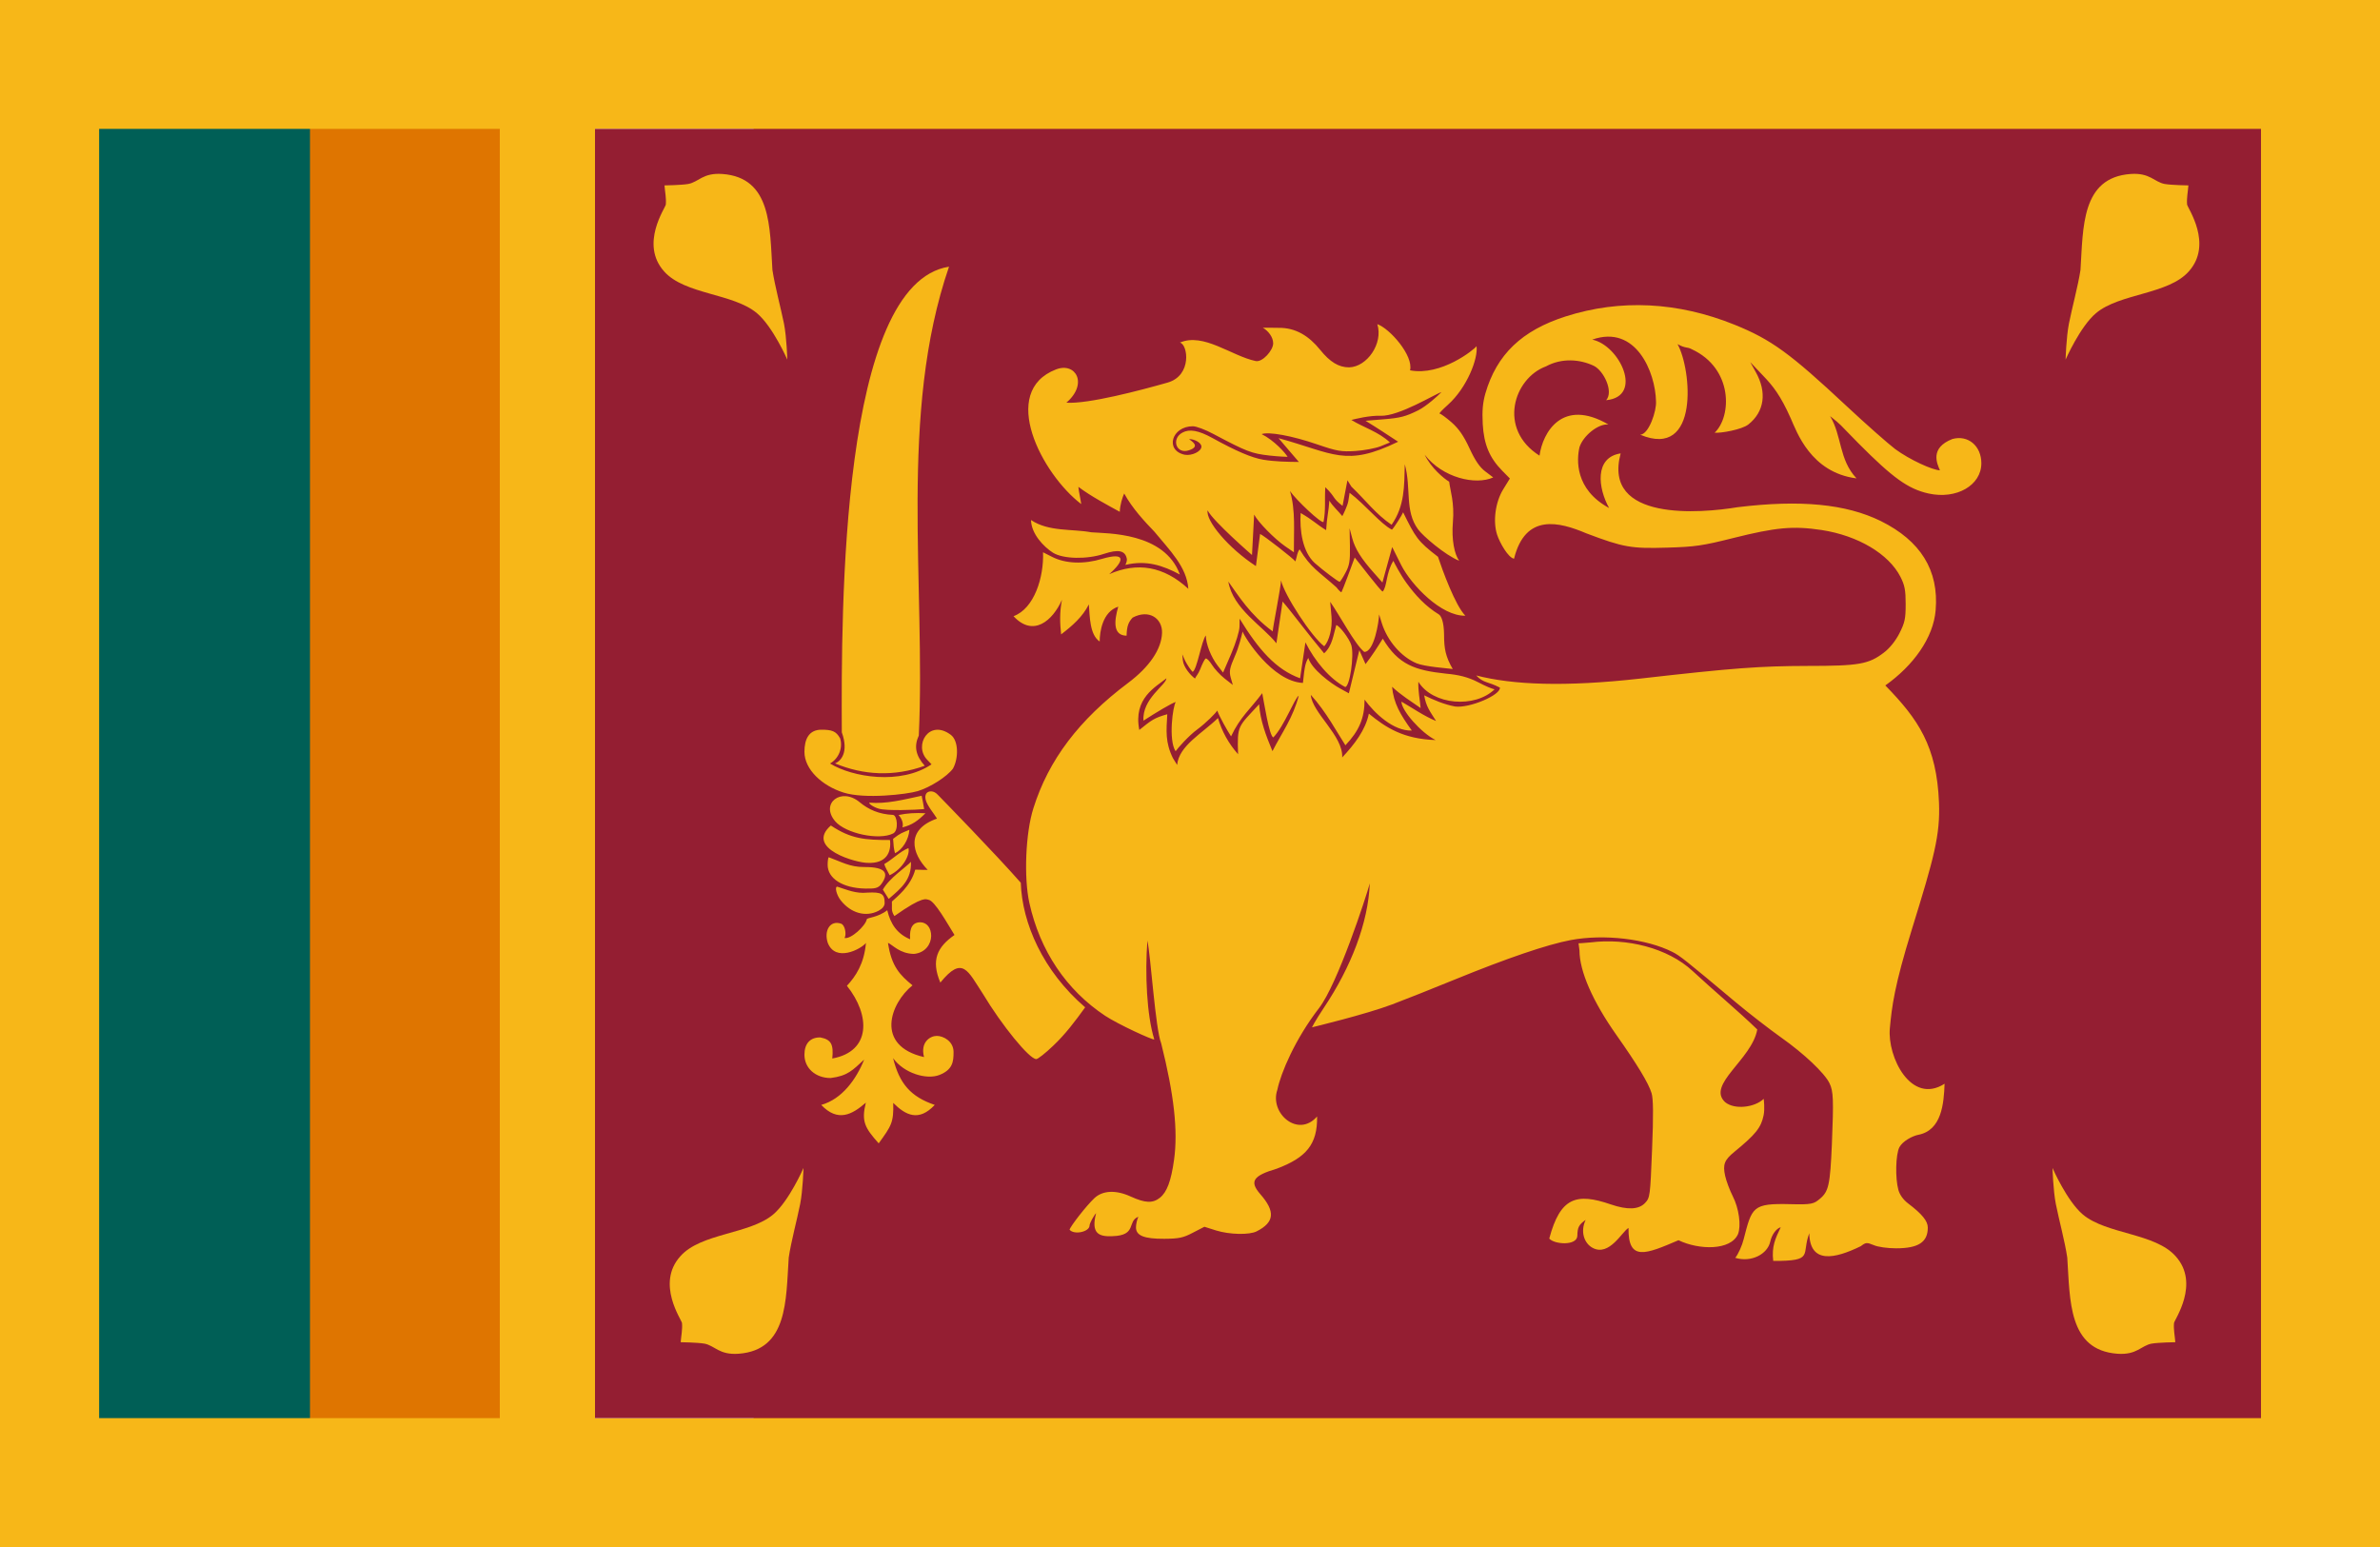
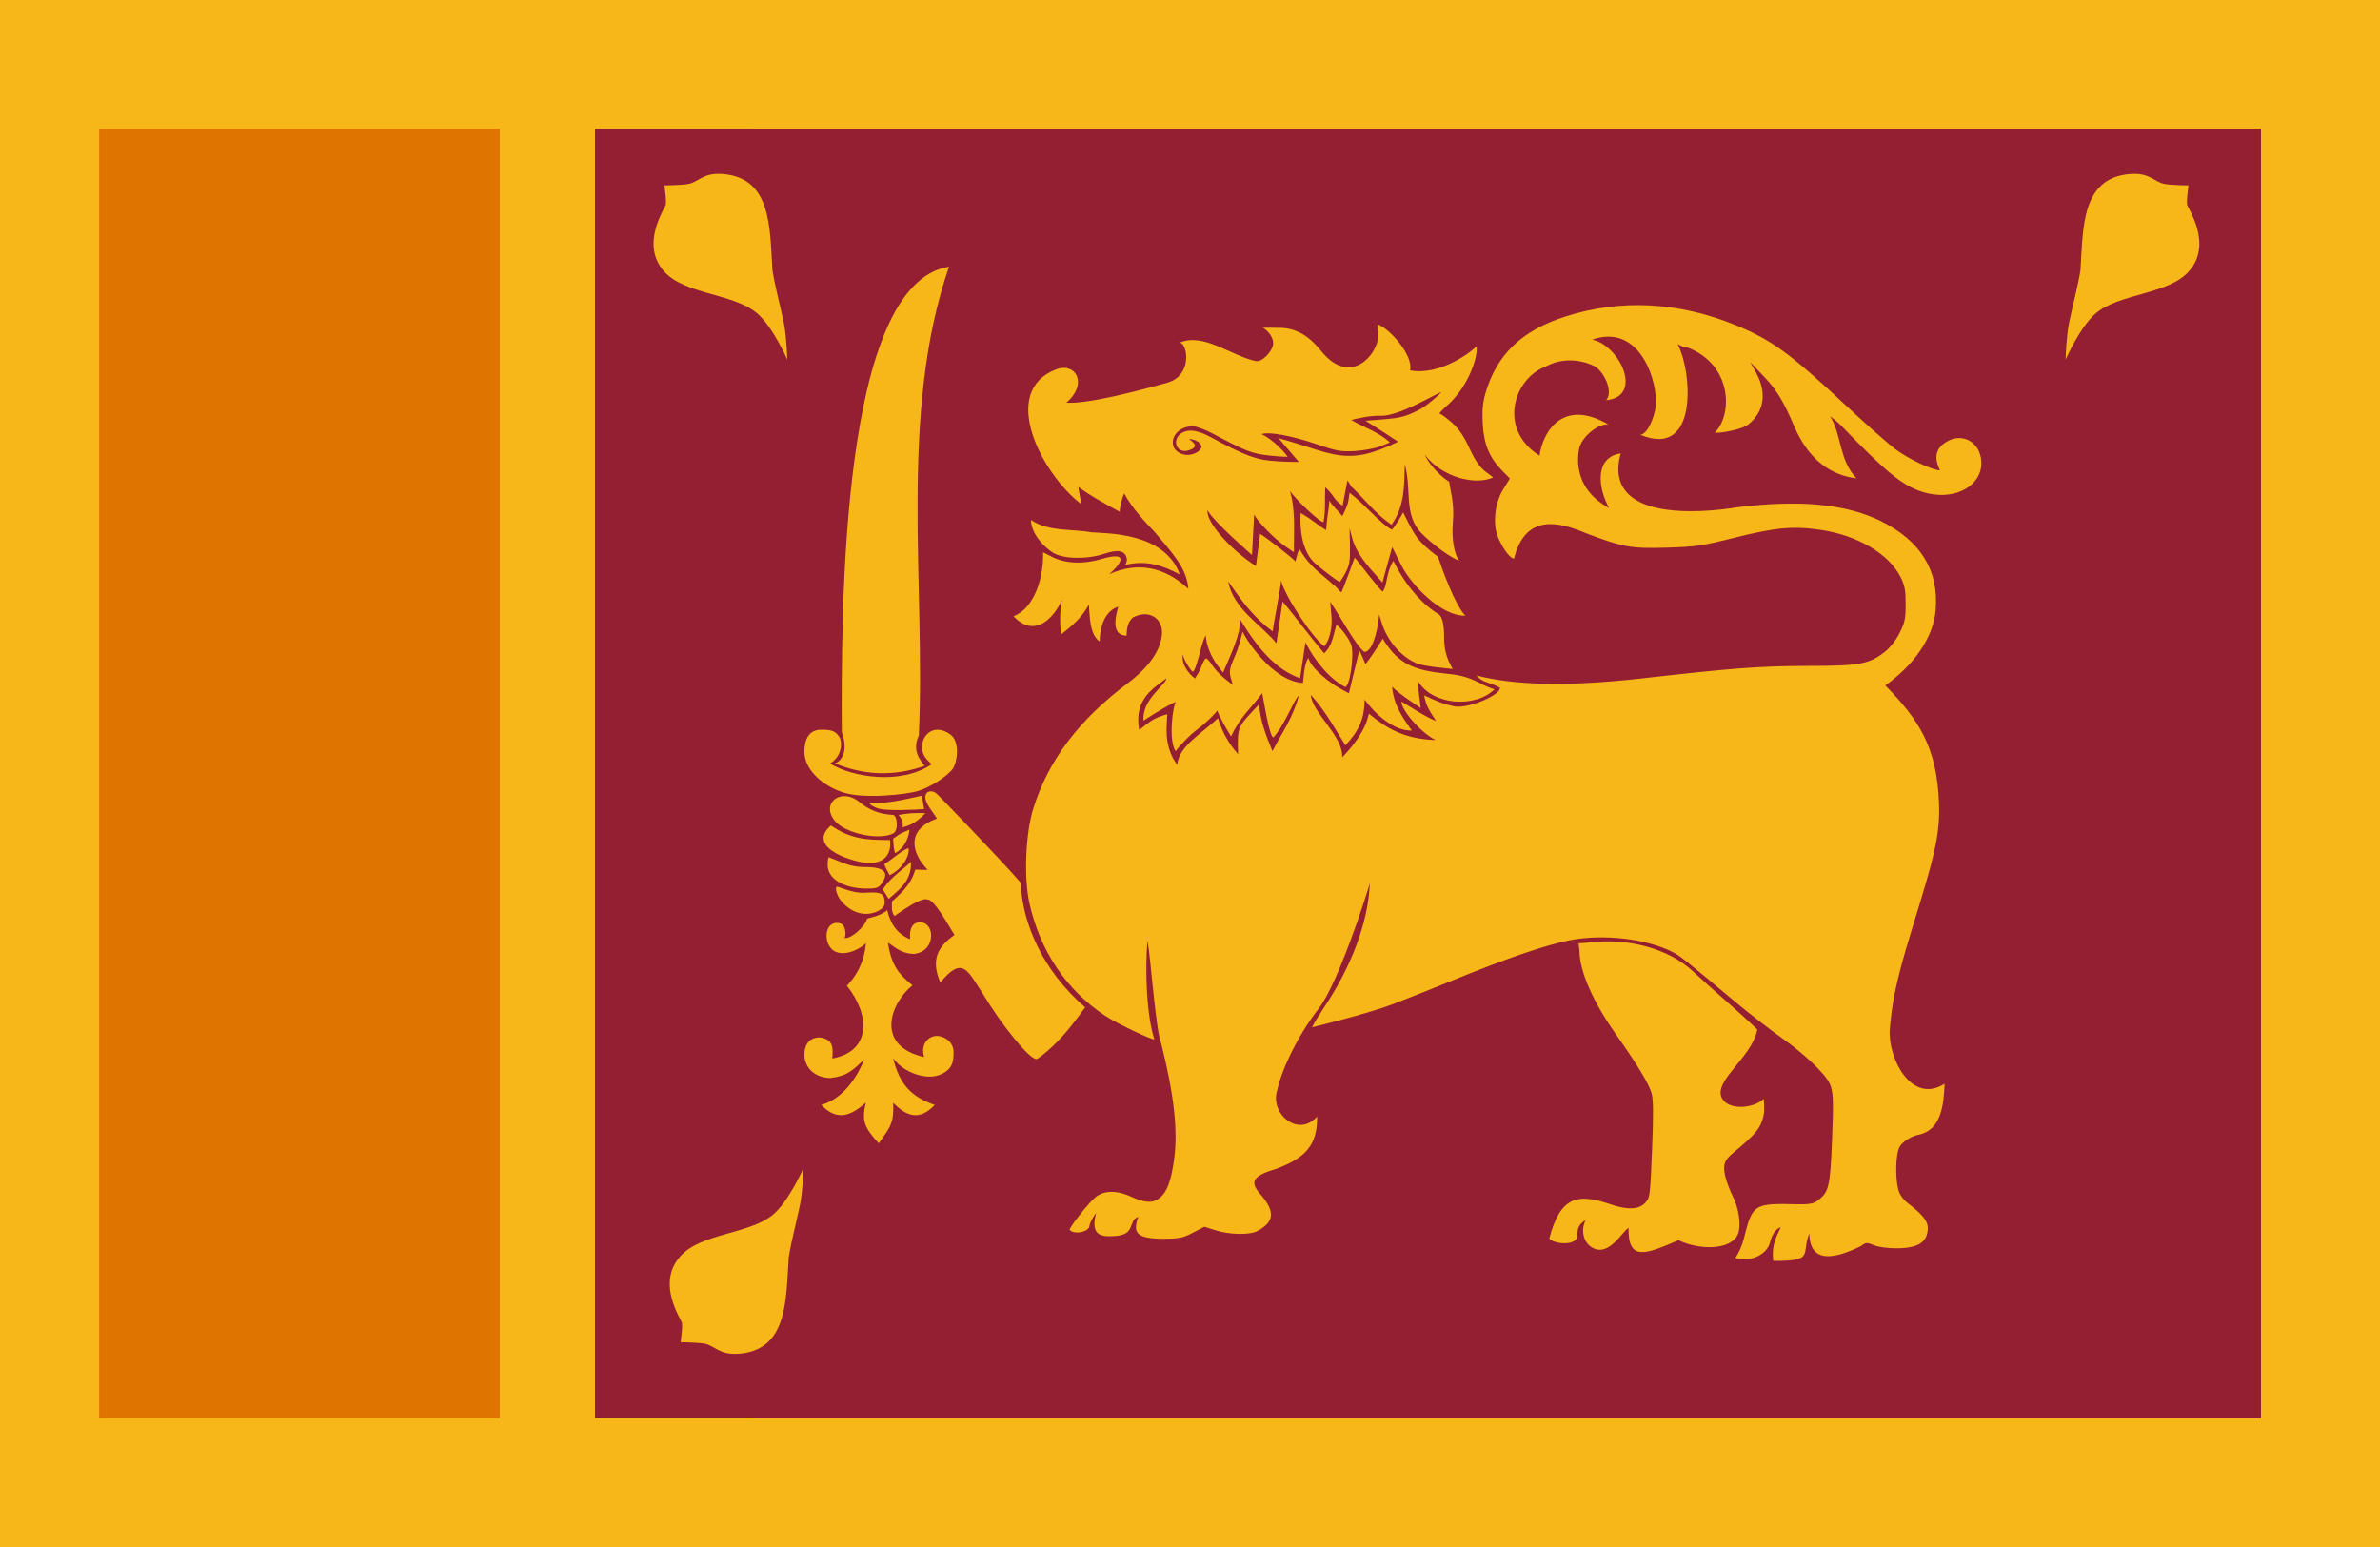
<svg xmlns="http://www.w3.org/2000/svg" width="20" height="13" viewBox="0 0 20 13" fill="none">
  <path d="M0.556 0H4.886V13H0.556V0Z" fill="#DF7500" />
-   <path d="M0.44 0H2.605V13H0.44V0Z" fill="#005F56" />
  <path d="M0 0H20V13H0V0ZM0.833 1.083V11.917H6.333V1.083H0.833Z" fill="#F7B718" />
  <path d="M5 1.083H19V11.917H5V1.083Z" fill="#941E32" />
-   <path d="M17.248 9.815C17.248 9.815 17.369 10.093 17.503 10.206C17.702 10.373 18.11 10.361 18.283 10.557C18.49 10.787 18.271 11.092 18.269 11.118C18.264 11.172 18.276 11.226 18.28 11.279C18.28 11.279 18.14 11.281 18.081 11.291C17.993 11.307 17.958 11.388 17.793 11.376C17.379 11.345 17.396 10.927 17.372 10.568C17.352 10.432 17.303 10.254 17.276 10.118C17.253 10.001 17.248 9.815 17.248 9.815Z" fill="#F7B718" />
  <path d="M6.752 9.815C6.752 9.815 6.631 10.093 6.497 10.206C6.298 10.373 5.89 10.361 5.717 10.557C5.51 10.787 5.729 11.092 5.731 11.118C5.736 11.172 5.724 11.226 5.72 11.279C5.72 11.279 5.86 11.281 5.919 11.291C6.007 11.307 6.042 11.388 6.207 11.376C6.621 11.345 6.604 10.927 6.628 10.568C6.648 10.432 6.697 10.254 6.724 10.118C6.747 10.001 6.752 9.815 6.752 9.815Z" fill="#F7B718" />
  <path d="M17.358 3.022C17.358 3.022 17.479 2.745 17.613 2.632C17.812 2.464 18.22 2.476 18.393 2.281C18.6 2.05 18.381 1.745 18.379 1.719C18.374 1.665 18.386 1.612 18.39 1.558C18.39 1.558 18.25 1.556 18.191 1.546C18.103 1.53 18.068 1.45 17.904 1.462C17.489 1.492 17.506 1.911 17.483 2.269C17.462 2.405 17.413 2.583 17.386 2.719C17.363 2.836 17.358 3.022 17.358 3.022Z" fill="#F7B718" />
  <path d="M6.616 3.022C6.616 3.022 6.495 2.745 6.361 2.632C6.162 2.464 5.754 2.476 5.581 2.281C5.374 2.05 5.593 1.745 5.595 1.719C5.6 1.665 5.588 1.612 5.584 1.558C5.584 1.558 5.724 1.556 5.783 1.546C5.871 1.53 5.906 1.45 6.07 1.462C6.485 1.492 6.468 1.911 6.491 2.269C6.512 2.405 6.56 2.583 6.588 2.719C6.611 2.836 6.616 3.022 6.616 3.022Z" fill="#F7B718" />
  <path d="M15.204 10.363C15.209 10.624 15.418 10.579 15.637 10.472C15.679 10.44 15.687 10.439 15.745 10.463C15.781 10.479 15.863 10.49 15.934 10.49C16.121 10.49 16.2 10.438 16.2 10.316C16.2 10.261 16.152 10.202 16.036 10.114C15.995 10.083 15.965 10.042 15.953 10C15.925 9.9 15.93 9.702 15.961 9.641C15.989 9.589 16.07 9.546 16.121 9.536C16.316 9.498 16.335 9.275 16.341 9.107C16.059 9.288 15.859 8.881 15.881 8.642C15.898 8.457 15.919 8.285 16.066 7.81C16.253 7.206 16.305 7.017 16.294 6.744C16.275 6.27 16.12 6.044 15.843 5.76C16.078 5.593 16.247 5.361 16.266 5.127C16.294 4.792 16.139 4.544 15.804 4.378C15.512 4.235 15.13 4.198 14.603 4.262C14.291 4.314 13.464 4.384 13.619 3.81C13.396 3.844 13.429 4.103 13.522 4.269C13.232 4.112 13.249 3.861 13.273 3.758C13.303 3.663 13.429 3.559 13.516 3.567C13.129 3.342 12.964 3.633 12.937 3.829C12.583 3.605 12.721 3.178 12.991 3.079C13.125 3.006 13.278 3.019 13.393 3.074C13.476 3.114 13.562 3.291 13.497 3.363C13.816 3.332 13.609 2.9 13.38 2.854C13.747 2.724 13.911 3.128 13.916 3.372C13.922 3.451 13.856 3.651 13.783 3.653C14.284 3.863 14.215 3.102 14.097 2.892C14.169 2.931 14.175 2.912 14.217 2.935C14.565 3.096 14.553 3.499 14.409 3.636C14.458 3.642 14.638 3.61 14.692 3.567C14.827 3.46 14.85 3.297 14.754 3.126L14.708 3.043L14.815 3.156C14.898 3.242 14.962 3.322 15.048 3.515C15.098 3.627 15.216 3.971 15.601 4.02C15.452 3.862 15.48 3.665 15.379 3.497C15.482 3.579 15.439 3.545 15.617 3.725C15.906 4.016 16.035 4.109 16.206 4.147C16.44 4.199 16.65 4.079 16.65 3.893C16.65 3.747 16.538 3.653 16.407 3.689C16.214 3.764 16.278 3.897 16.302 3.952C16.243 3.952 16.048 3.864 15.925 3.773C15.867 3.729 15.683 3.567 15.517 3.412C15.041 2.967 14.885 2.854 14.577 2.729C14.099 2.536 13.617 2.512 13.157 2.659C12.788 2.777 12.577 2.979 12.482 3.307C12.46 3.385 12.454 3.452 12.46 3.564C12.47 3.736 12.517 3.847 12.624 3.956L12.688 4.021L12.632 4.112C12.566 4.219 12.544 4.382 12.581 4.494C12.603 4.561 12.674 4.687 12.723 4.695C12.818 4.311 13.102 4.385 13.331 4.482C13.643 4.6 13.708 4.611 14.009 4.602C14.246 4.595 14.307 4.586 14.566 4.521C14.925 4.431 15.069 4.418 15.308 4.454C15.613 4.501 15.871 4.654 15.97 4.847C16.006 4.918 16.014 4.959 16.014 5.076C16.014 5.2 16.007 5.232 15.961 5.323C15.928 5.387 15.878 5.449 15.831 5.484C15.703 5.582 15.62 5.596 15.19 5.596C14.79 5.597 14.568 5.613 13.787 5.702C13.147 5.774 12.711 5.755 12.405 5.676C12.467 5.742 12.502 5.725 12.604 5.778C12.613 5.84 12.349 5.953 12.227 5.937C12.134 5.919 12.052 5.884 11.968 5.843C11.984 5.939 12.017 5.978 12.068 6.059C11.967 6.018 11.866 5.947 11.777 5.896C11.775 5.967 11.939 6.157 12.064 6.219C11.791 6.21 11.644 6.113 11.503 5.997C11.475 6.135 11.381 6.256 11.279 6.365C11.288 6.182 11.026 5.99 11.015 5.839C11.144 5.98 11.24 6.162 11.306 6.263C11.42 6.142 11.467 6.037 11.467 5.879C11.55 5.993 11.71 6.145 11.864 6.139C11.769 6.007 11.711 5.911 11.698 5.771C11.771 5.84 11.855 5.892 11.938 5.95C11.932 5.876 11.916 5.81 11.919 5.729C12.04 5.926 12.395 5.953 12.56 5.792C12.546 5.792 12.483 5.766 12.421 5.733C12.334 5.688 12.253 5.67 12.152 5.661C11.89 5.633 11.751 5.586 11.62 5.367C11.568 5.45 11.532 5.506 11.475 5.581L11.449 5.522L11.423 5.464L11.379 5.645L11.335 5.826L11.262 5.786C11.183 5.743 11.022 5.623 10.994 5.529C10.971 5.569 10.963 5.597 10.949 5.739C10.691 5.726 10.46 5.357 10.442 5.307C10.432 5.35 10.409 5.442 10.379 5.509C10.333 5.614 10.328 5.641 10.342 5.694L10.36 5.756L10.291 5.702C10.253 5.672 10.205 5.62 10.184 5.586C10.163 5.553 10.14 5.529 10.131 5.534C10.123 5.539 10.103 5.579 10.086 5.623C10.069 5.666 10.049 5.684 10.042 5.702C10.005 5.676 9.946 5.607 9.94 5.55L9.935 5.499L9.959 5.552C9.973 5.581 10.008 5.634 10.022 5.646C10.059 5.629 10.097 5.383 10.133 5.34C10.133 5.41 10.176 5.52 10.232 5.593L10.278 5.652L10.347 5.492C10.385 5.403 10.416 5.302 10.416 5.265L10.417 5.199C10.577 5.46 10.721 5.625 10.925 5.7L10.97 5.398C11.048 5.555 11.176 5.707 11.304 5.773C11.342 5.773 11.381 5.51 11.356 5.423C11.34 5.367 11.252 5.253 11.229 5.253C11.205 5.333 11.197 5.427 11.127 5.49C10.995 5.333 10.848 5.134 10.778 5.055L10.726 5.406C10.615 5.263 10.36 5.117 10.322 4.887C10.408 5.007 10.504 5.165 10.695 5.306C10.698 5.259 10.764 4.932 10.765 4.877C10.793 5.001 11.021 5.351 11.128 5.431C11.169 5.387 11.198 5.278 11.189 5.181L11.178 5.057C11.257 5.169 11.387 5.417 11.464 5.478C11.547 5.482 11.588 5.223 11.589 5.163L11.612 5.237C11.659 5.386 11.775 5.52 11.904 5.574C11.975 5.603 12.167 5.616 12.208 5.622C12.148 5.519 12.135 5.451 12.135 5.335C12.134 5.224 12.111 5.176 12.091 5.163C11.979 5.094 11.896 5.005 11.817 4.896C11.767 4.827 11.714 4.725 11.709 4.713C11.646 4.813 11.657 4.932 11.619 4.971C11.6 4.966 11.408 4.712 11.384 4.685C11.369 4.729 11.28 4.966 11.273 4.976C11.27 4.98 11.251 4.962 11.23 4.935C11.084 4.804 11.014 4.772 10.921 4.616C10.899 4.648 10.902 4.665 10.886 4.718C10.873 4.697 10.618 4.498 10.589 4.487L10.554 4.757C10.322 4.606 10.131 4.376 10.148 4.289C10.194 4.38 10.521 4.664 10.521 4.664L10.539 4.324C10.572 4.388 10.709 4.527 10.799 4.59L10.873 4.641C10.871 4.471 10.889 4.289 10.84 4.126C10.891 4.201 11.105 4.403 11.122 4.386C11.142 4.284 11.13 4.202 11.137 4.094C11.229 4.184 11.192 4.182 11.282 4.251L11.323 4.036L11.356 4.089C11.481 4.209 11.56 4.319 11.694 4.41C11.805 4.25 11.8 4.087 11.805 3.901C11.861 4.107 11.802 4.292 11.917 4.449C11.955 4.502 12.146 4.667 12.262 4.712C12.222 4.659 12.197 4.534 12.209 4.391C12.224 4.223 12.186 4.121 12.178 4.048C12.133 4.021 12.027 3.934 11.972 3.821C12.123 4.016 12.4 4.079 12.548 4.012L12.482 3.962C12.435 3.927 12.396 3.87 12.349 3.768C12.3 3.662 12.259 3.603 12.198 3.549C12.152 3.509 12.107 3.476 12.098 3.476C12.089 3.476 12.121 3.443 12.168 3.401C12.329 3.256 12.422 3.012 12.408 2.909C12.388 2.938 12.11 3.162 11.849 3.112C11.88 2.99 11.68 2.761 11.574 2.724C11.625 2.886 11.488 3.083 11.337 3.087C11.25 3.087 11.176 3.042 11.094 2.94C11.001 2.825 10.89 2.753 10.745 2.755C10.7 2.755 10.657 2.753 10.612 2.754C10.656 2.779 10.699 2.832 10.699 2.885C10.699 2.944 10.609 3.046 10.552 3.034C10.348 2.991 10.114 2.793 9.915 2.879C9.982 2.892 10.02 3.155 9.812 3.215C9.58 3.281 9.144 3.396 8.961 3.384C9.146 3.225 9.04 3.041 8.875 3.104C8.391 3.29 8.756 3.985 9.086 4.236C9.077 4.174 9.066 4.136 9.062 4.091C9.164 4.169 9.321 4.252 9.41 4.301C9.411 4.244 9.433 4.177 9.447 4.147C9.515 4.272 9.62 4.384 9.7 4.467C9.828 4.623 9.973 4.763 9.986 4.948C9.78 4.758 9.557 4.721 9.321 4.825C9.451 4.71 9.463 4.637 9.262 4.696C9.107 4.743 8.953 4.737 8.84 4.679L8.765 4.641C8.773 4.849 8.692 5.114 8.517 5.178C8.683 5.358 8.847 5.215 8.924 5.04C8.903 5.149 8.907 5.238 8.917 5.331C9.012 5.258 9.097 5.184 9.15 5.079C9.158 5.186 9.158 5.335 9.241 5.391C9.241 5.311 9.264 5.141 9.397 5.098C9.363 5.217 9.35 5.34 9.467 5.342C9.469 5.257 9.485 5.226 9.518 5.19C9.655 5.117 9.769 5.196 9.765 5.319C9.76 5.456 9.659 5.604 9.481 5.738C9.067 6.048 8.811 6.387 8.684 6.792C8.618 6.999 8.603 7.374 8.65 7.587C8.739 7.99 8.961 8.32 9.287 8.536C9.4 8.61 9.684 8.74 9.7 8.735C9.636 8.529 9.621 8.181 9.642 7.904C9.67 8.034 9.709 8.646 9.758 8.768C9.866 9.199 9.9 9.502 9.866 9.746C9.841 9.925 9.806 10.019 9.746 10.066C9.686 10.113 9.623 10.11 9.502 10.055C9.378 9.998 9.267 10.003 9.197 10.068C9.127 10.134 8.993 10.307 8.988 10.334C9.028 10.38 9.156 10.351 9.156 10.298C9.156 10.28 9.193 10.212 9.211 10.195C9.167 10.362 9.23 10.394 9.348 10.388C9.558 10.382 9.469 10.262 9.566 10.225C9.555 10.248 9.546 10.288 9.546 10.314C9.546 10.383 9.613 10.411 9.784 10.41C9.907 10.409 9.942 10.402 10.024 10.359L10.121 10.309L10.219 10.34C10.331 10.375 10.5 10.379 10.561 10.347C10.71 10.271 10.719 10.181 10.59 10.034C10.498 9.928 10.529 9.88 10.729 9.821C10.975 9.728 11.072 9.618 11.068 9.382C10.909 9.566 10.666 9.355 10.734 9.158C10.763 9.017 10.883 8.732 11.084 8.472C11.241 8.268 11.479 7.54 11.511 7.423C11.497 7.757 11.353 8.127 11.126 8.467C11.048 8.584 11.025 8.633 11.025 8.633C11.025 8.633 11.478 8.524 11.7 8.44C11.799 8.403 12.035 8.309 12.226 8.231C12.664 8.052 13.002 7.937 13.198 7.9C13.479 7.847 13.836 7.889 14.055 8C14.117 8.031 14.163 8.068 14.588 8.424C14.699 8.517 14.87 8.649 14.967 8.718C15.161 8.855 15.333 9.018 15.374 9.103C15.407 9.171 15.409 9.242 15.394 9.615C15.379 9.958 15.367 10.012 15.293 10.074C15.243 10.116 15.227 10.124 15.045 10.119C14.725 10.111 14.723 10.142 14.652 10.416C14.64 10.465 14.607 10.54 14.582 10.57C14.717 10.611 14.853 10.539 14.876 10.434C14.889 10.375 14.927 10.323 14.964 10.313C14.918 10.41 14.887 10.474 14.901 10.596C15.251 10.597 15.135 10.545 15.204 10.363ZM9.856 6.37C9.791 6.237 9.801 6.141 9.809 6.002C9.698 6.033 9.676 6.052 9.574 6.134C9.521 5.866 9.714 5.772 9.802 5.7C9.8 5.756 9.596 5.872 9.609 6.056C9.707 5.992 9.853 5.904 9.881 5.899C9.856 5.928 9.817 6.22 9.879 6.313C9.896 6.288 9.989 6.182 10.062 6.129C10.135 6.075 10.217 5.992 10.229 5.971C10.248 6.024 10.312 6.137 10.345 6.188C10.422 6.024 10.508 5.958 10.607 5.825C10.622 5.9 10.665 6.183 10.7 6.197C10.793 6.101 10.878 5.868 10.914 5.846C10.865 6.033 10.775 6.152 10.693 6.312C10.64 6.186 10.589 6.053 10.581 5.918C10.402 6.112 10.396 6.091 10.404 6.338C10.324 6.248 10.268 6.146 10.235 6.034C10.107 6.16 9.906 6.266 9.892 6.428L9.856 6.37ZM10.615 3.863C10.519 3.847 10.386 3.79 10.187 3.68C10.072 3.617 9.996 3.603 9.937 3.635C9.84 3.686 9.883 3.82 9.991 3.784C10.095 3.75 10.008 3.705 9.992 3.69C10.033 3.688 10.096 3.719 10.096 3.753C10.096 3.794 10.013 3.833 9.954 3.821C9.787 3.784 9.846 3.582 10.024 3.582C10.053 3.582 10.13 3.611 10.197 3.647C10.476 3.795 10.517 3.811 10.667 3.828C10.748 3.837 10.814 3.839 10.82 3.839C10.804 3.809 10.707 3.7 10.602 3.648C10.66 3.626 10.856 3.661 11.068 3.734C11.237 3.792 11.27 3.797 11.39 3.79C11.464 3.785 11.559 3.767 11.602 3.75L11.68 3.718C11.583 3.627 11.459 3.593 11.356 3.529C11.383 3.522 11.508 3.49 11.602 3.494C11.757 3.499 12.063 3.309 12.113 3.295C12.085 3.325 11.987 3.413 11.918 3.448C11.811 3.501 11.765 3.512 11.632 3.523L11.475 3.536C11.57 3.594 11.656 3.651 11.749 3.712C11.307 3.927 11.21 3.81 10.744 3.682L10.829 3.782L10.915 3.882C10.815 3.881 10.713 3.879 10.615 3.863ZM14.105 10.422C14.277 10.505 14.543 10.51 14.605 10.371C14.633 10.299 14.613 10.154 14.561 10.052C14.536 10.003 14.507 9.926 14.497 9.881C14.476 9.786 14.49 9.748 14.575 9.679C14.753 9.533 14.799 9.476 14.82 9.373C14.832 9.317 14.821 9.234 14.821 9.234C14.745 9.307 14.576 9.327 14.497 9.262C14.338 9.115 14.722 8.904 14.767 8.651C14.606 8.495 14.407 8.33 14.225 8.161C14.014 7.964 13.667 7.882 13.37 7.919C13.322 7.924 13.265 7.927 13.265 7.927L13.273 7.988C13.273 8.161 13.384 8.415 13.583 8.697C13.758 8.945 13.854 9.103 13.879 9.187C13.893 9.234 13.895 9.367 13.883 9.658C13.867 10.052 13.866 10.064 13.824 10.109C13.771 10.165 13.677 10.169 13.536 10.121C13.248 10.022 13.112 10.06 13.019 10.408C13.061 10.458 13.253 10.471 13.255 10.384C13.256 10.314 13.268 10.291 13.325 10.251C13.277 10.351 13.314 10.449 13.383 10.486C13.524 10.562 13.632 10.347 13.685 10.319C13.681 10.603 13.829 10.54 14.105 10.422ZM7.506 9.268C7.611 9.373 7.721 9.428 7.855 9.285C7.655 9.217 7.558 9.108 7.505 8.892C7.596 9.019 7.786 9.076 7.895 9.033C8.004 8.989 8.014 8.925 8.013 8.837C8.011 8.749 7.927 8.705 7.872 8.705C7.817 8.705 7.732 8.757 7.765 8.883C7.351 8.788 7.48 8.432 7.668 8.28C7.564 8.195 7.491 8.122 7.462 7.923C7.503 7.941 7.561 8.014 7.68 8.016C7.776 8.007 7.824 7.934 7.825 7.865C7.825 7.799 7.79 7.751 7.733 7.75C7.676 7.75 7.64 7.789 7.648 7.893C7.54 7.848 7.483 7.765 7.456 7.649C7.376 7.711 7.289 7.71 7.284 7.725C7.273 7.781 7.149 7.895 7.097 7.882C7.115 7.852 7.101 7.773 7.068 7.762C6.977 7.73 6.922 7.819 6.956 7.923C7.021 8.089 7.235 7.976 7.277 7.924C7.261 8.1 7.191 8.204 7.117 8.284C7.316 8.533 7.319 8.836 6.994 8.895C7.005 8.78 6.988 8.736 6.894 8.718C6.809 8.716 6.76 8.769 6.76 8.863C6.76 8.976 6.853 9.059 6.98 9.059C7.124 9.041 7.165 8.993 7.262 8.904C7.195 9.07 7.076 9.236 6.901 9.285C7.041 9.432 7.16 9.367 7.276 9.266C7.237 9.423 7.267 9.477 7.384 9.608C7.49 9.461 7.511 9.433 7.506 9.268ZM8.849 8.789C8.953 8.691 9.036 8.58 9.119 8.465C8.764 8.16 8.589 7.757 8.578 7.418C8.364 7.174 7.92 6.719 7.879 6.677C7.848 6.645 7.816 6.647 7.798 6.656C7.778 6.666 7.772 6.693 7.778 6.718C7.789 6.769 7.855 6.845 7.874 6.879C7.61 6.971 7.66 7.171 7.796 7.31C7.751 7.311 7.707 7.307 7.691 7.308C7.653 7.45 7.533 7.539 7.495 7.576C7.498 7.628 7.485 7.65 7.516 7.698C7.764 7.522 7.783 7.559 7.802 7.561C7.855 7.568 7.962 7.763 8.021 7.857C7.876 7.958 7.822 8.068 7.902 8.257C8.09 8.026 8.132 8.158 8.26 8.352C8.419 8.617 8.65 8.9 8.708 8.9C8.722 8.9 8.785 8.85 8.849 8.789ZM7.382 7.654C7.416 7.636 7.434 7.613 7.434 7.588C7.434 7.51 7.408 7.495 7.289 7.501C7.193 7.511 7.121 7.478 7.036 7.451C7.012 7.451 7.03 7.522 7.065 7.566C7.15 7.674 7.276 7.709 7.382 7.654ZM7.655 7.242C7.617 7.285 7.473 7.378 7.419 7.476L7.468 7.554C7.574 7.463 7.661 7.393 7.655 7.242ZM7.409 7.425C7.466 7.343 7.453 7.285 7.263 7.286C7.141 7.287 7.068 7.241 6.965 7.204C6.96 7.204 6.955 7.232 6.955 7.267C6.955 7.383 7.082 7.463 7.271 7.467C7.348 7.468 7.38 7.467 7.409 7.425ZM7.634 7.127C7.563 7.155 7.505 7.218 7.431 7.261C7.437 7.286 7.459 7.322 7.476 7.355C7.588 7.301 7.649 7.182 7.634 7.127ZM7.479 7.059C7.269 7.059 7.151 7.05 6.982 6.937C6.76 7.131 7.203 7.254 7.295 7.251C7.444 7.257 7.492 7.166 7.479 7.059ZM7.642 6.973C7.582 6.999 7.571 6.997 7.505 7.049C7.509 7.109 7.51 7.127 7.521 7.17C7.581 7.142 7.637 7.057 7.642 6.973ZM7.505 7.004C7.554 6.98 7.54 6.85 7.504 6.848C7.385 6.842 7.299 6.803 7.225 6.742C7.07 6.612 6.89 6.75 7.018 6.901C7.105 7.004 7.387 7.064 7.505 7.004ZM7.777 6.834C7.696 6.829 7.618 6.834 7.551 6.849C7.58 6.88 7.594 6.923 7.583 6.953C7.667 6.932 7.713 6.897 7.777 6.834ZM7.745 6.687C7.587 6.721 7.448 6.757 7.305 6.745C7.3 6.754 7.338 6.782 7.386 6.796C7.452 6.815 7.696 6.806 7.766 6.799C7.76 6.761 7.753 6.724 7.745 6.687ZM7.712 6.648C7.818 6.616 7.958 6.526 8.008 6.459C8.056 6.372 8.056 6.225 7.99 6.175C7.807 6.038 7.676 6.264 7.791 6.384L7.828 6.423C7.569 6.598 7.163 6.532 6.975 6.416C7.049 6.374 7.084 6.284 7.06 6.205C7.026 6.143 6.99 6.132 6.901 6.132C6.798 6.133 6.76 6.21 6.76 6.318C6.76 6.467 6.91 6.604 7.088 6.66C7.266 6.717 7.623 6.675 7.712 6.648ZM7.771 6.435C7.693 6.348 7.68 6.269 7.721 6.181C7.78 4.915 7.55 3.476 7.975 2.241C7.064 2.383 7.069 5.113 7.074 6.154C7.136 6.326 7.062 6.398 7.017 6.415C7.254 6.514 7.511 6.529 7.771 6.435ZM12.314 5.174C12.229 5.089 12.12 4.788 12.084 4.679C11.91 4.546 11.894 4.513 11.791 4.305C11.785 4.323 11.716 4.433 11.697 4.451C11.601 4.403 11.475 4.242 11.341 4.141C11.339 4.148 11.337 4.177 11.33 4.213C11.323 4.25 11.29 4.319 11.28 4.337C11.241 4.289 11.201 4.256 11.171 4.207C11.166 4.295 11.15 4.346 11.144 4.455C11.061 4.405 11.038 4.373 10.93 4.311C10.92 4.456 10.946 4.638 11.048 4.731C11.119 4.794 11.246 4.889 11.257 4.889C11.262 4.889 11.284 4.856 11.306 4.814C11.34 4.752 11.346 4.714 11.344 4.589L11.341 4.439L11.363 4.522C11.387 4.612 11.439 4.695 11.548 4.817L11.617 4.895L11.658 4.746L11.699 4.597L11.775 4.749C11.86 4.916 12.111 5.179 12.314 5.174ZM9.17 4.473C9.01 4.443 8.813 4.47 8.664 4.37C8.666 4.485 8.769 4.594 8.849 4.645C8.935 4.698 9.134 4.702 9.278 4.654C9.399 4.614 9.455 4.626 9.469 4.695C9.473 4.717 9.457 4.747 9.457 4.747C9.633 4.705 9.771 4.751 9.915 4.828C9.785 4.47 9.301 4.484 9.17 4.473Z" fill="#F7B718" />
  <path fill-rule="evenodd" clip-rule="evenodd" d="M5 1V12.679H4.2V1H5Z" fill="#F7B718" />
</svg>